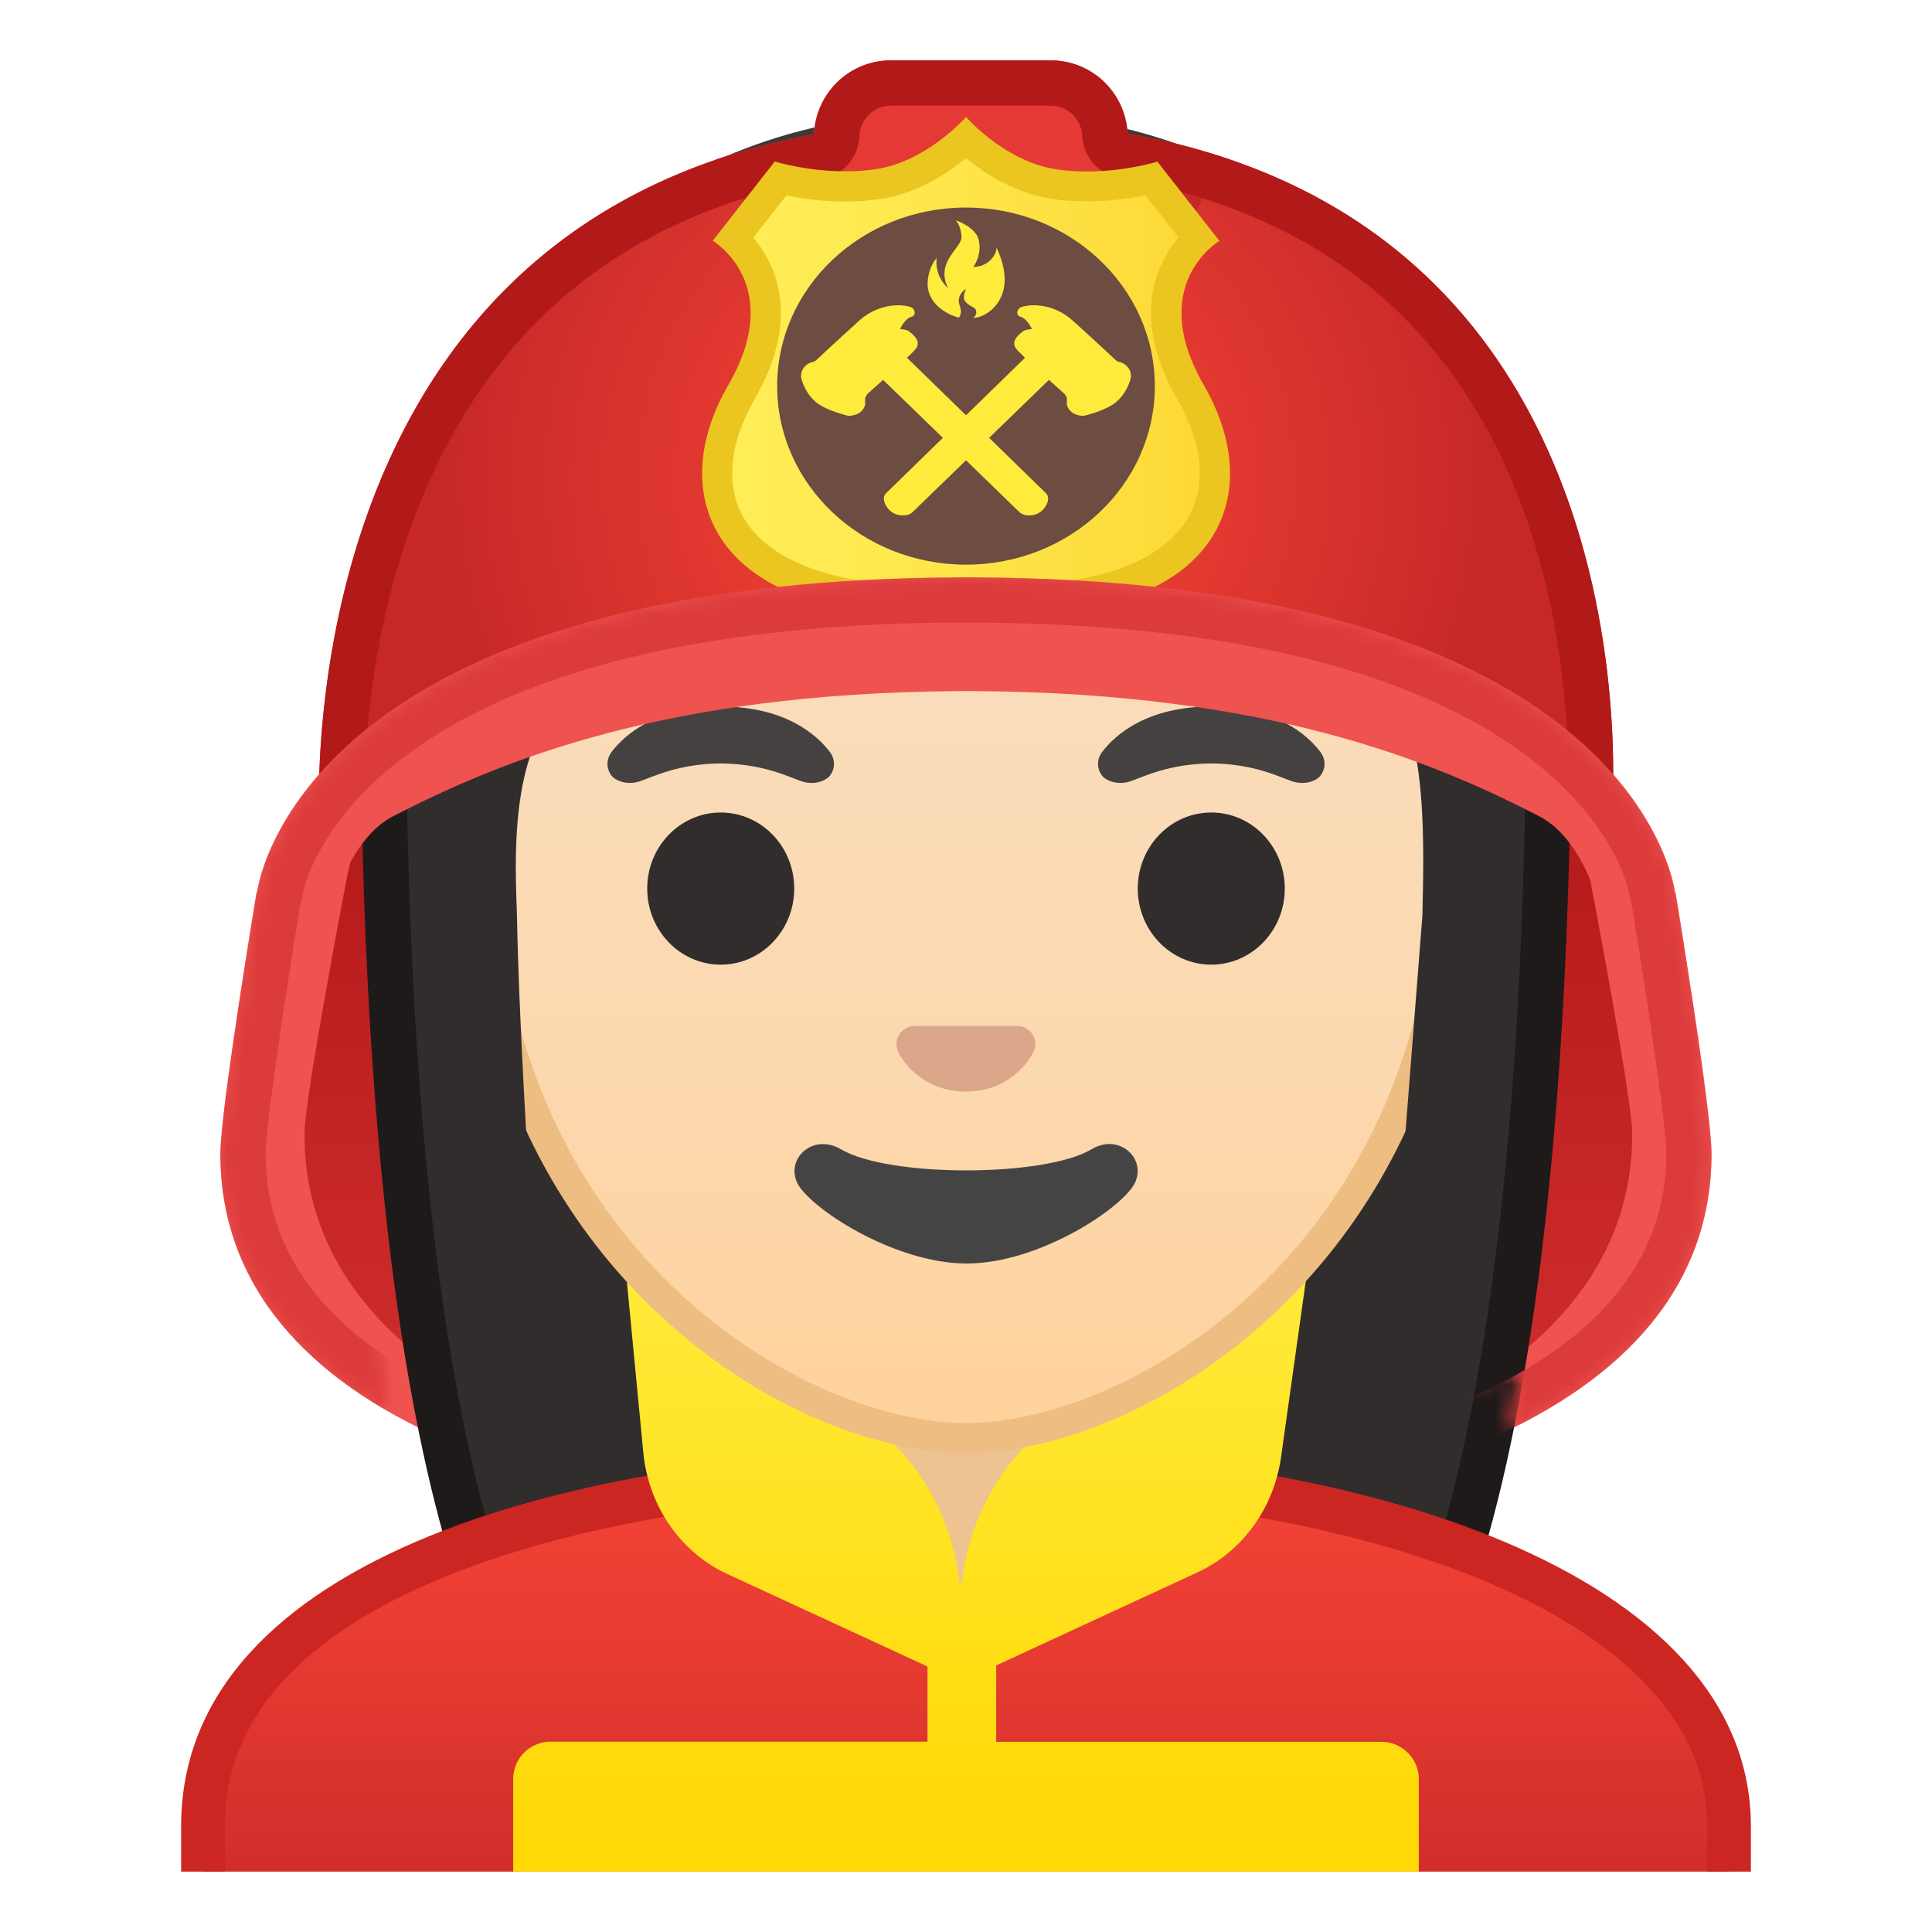
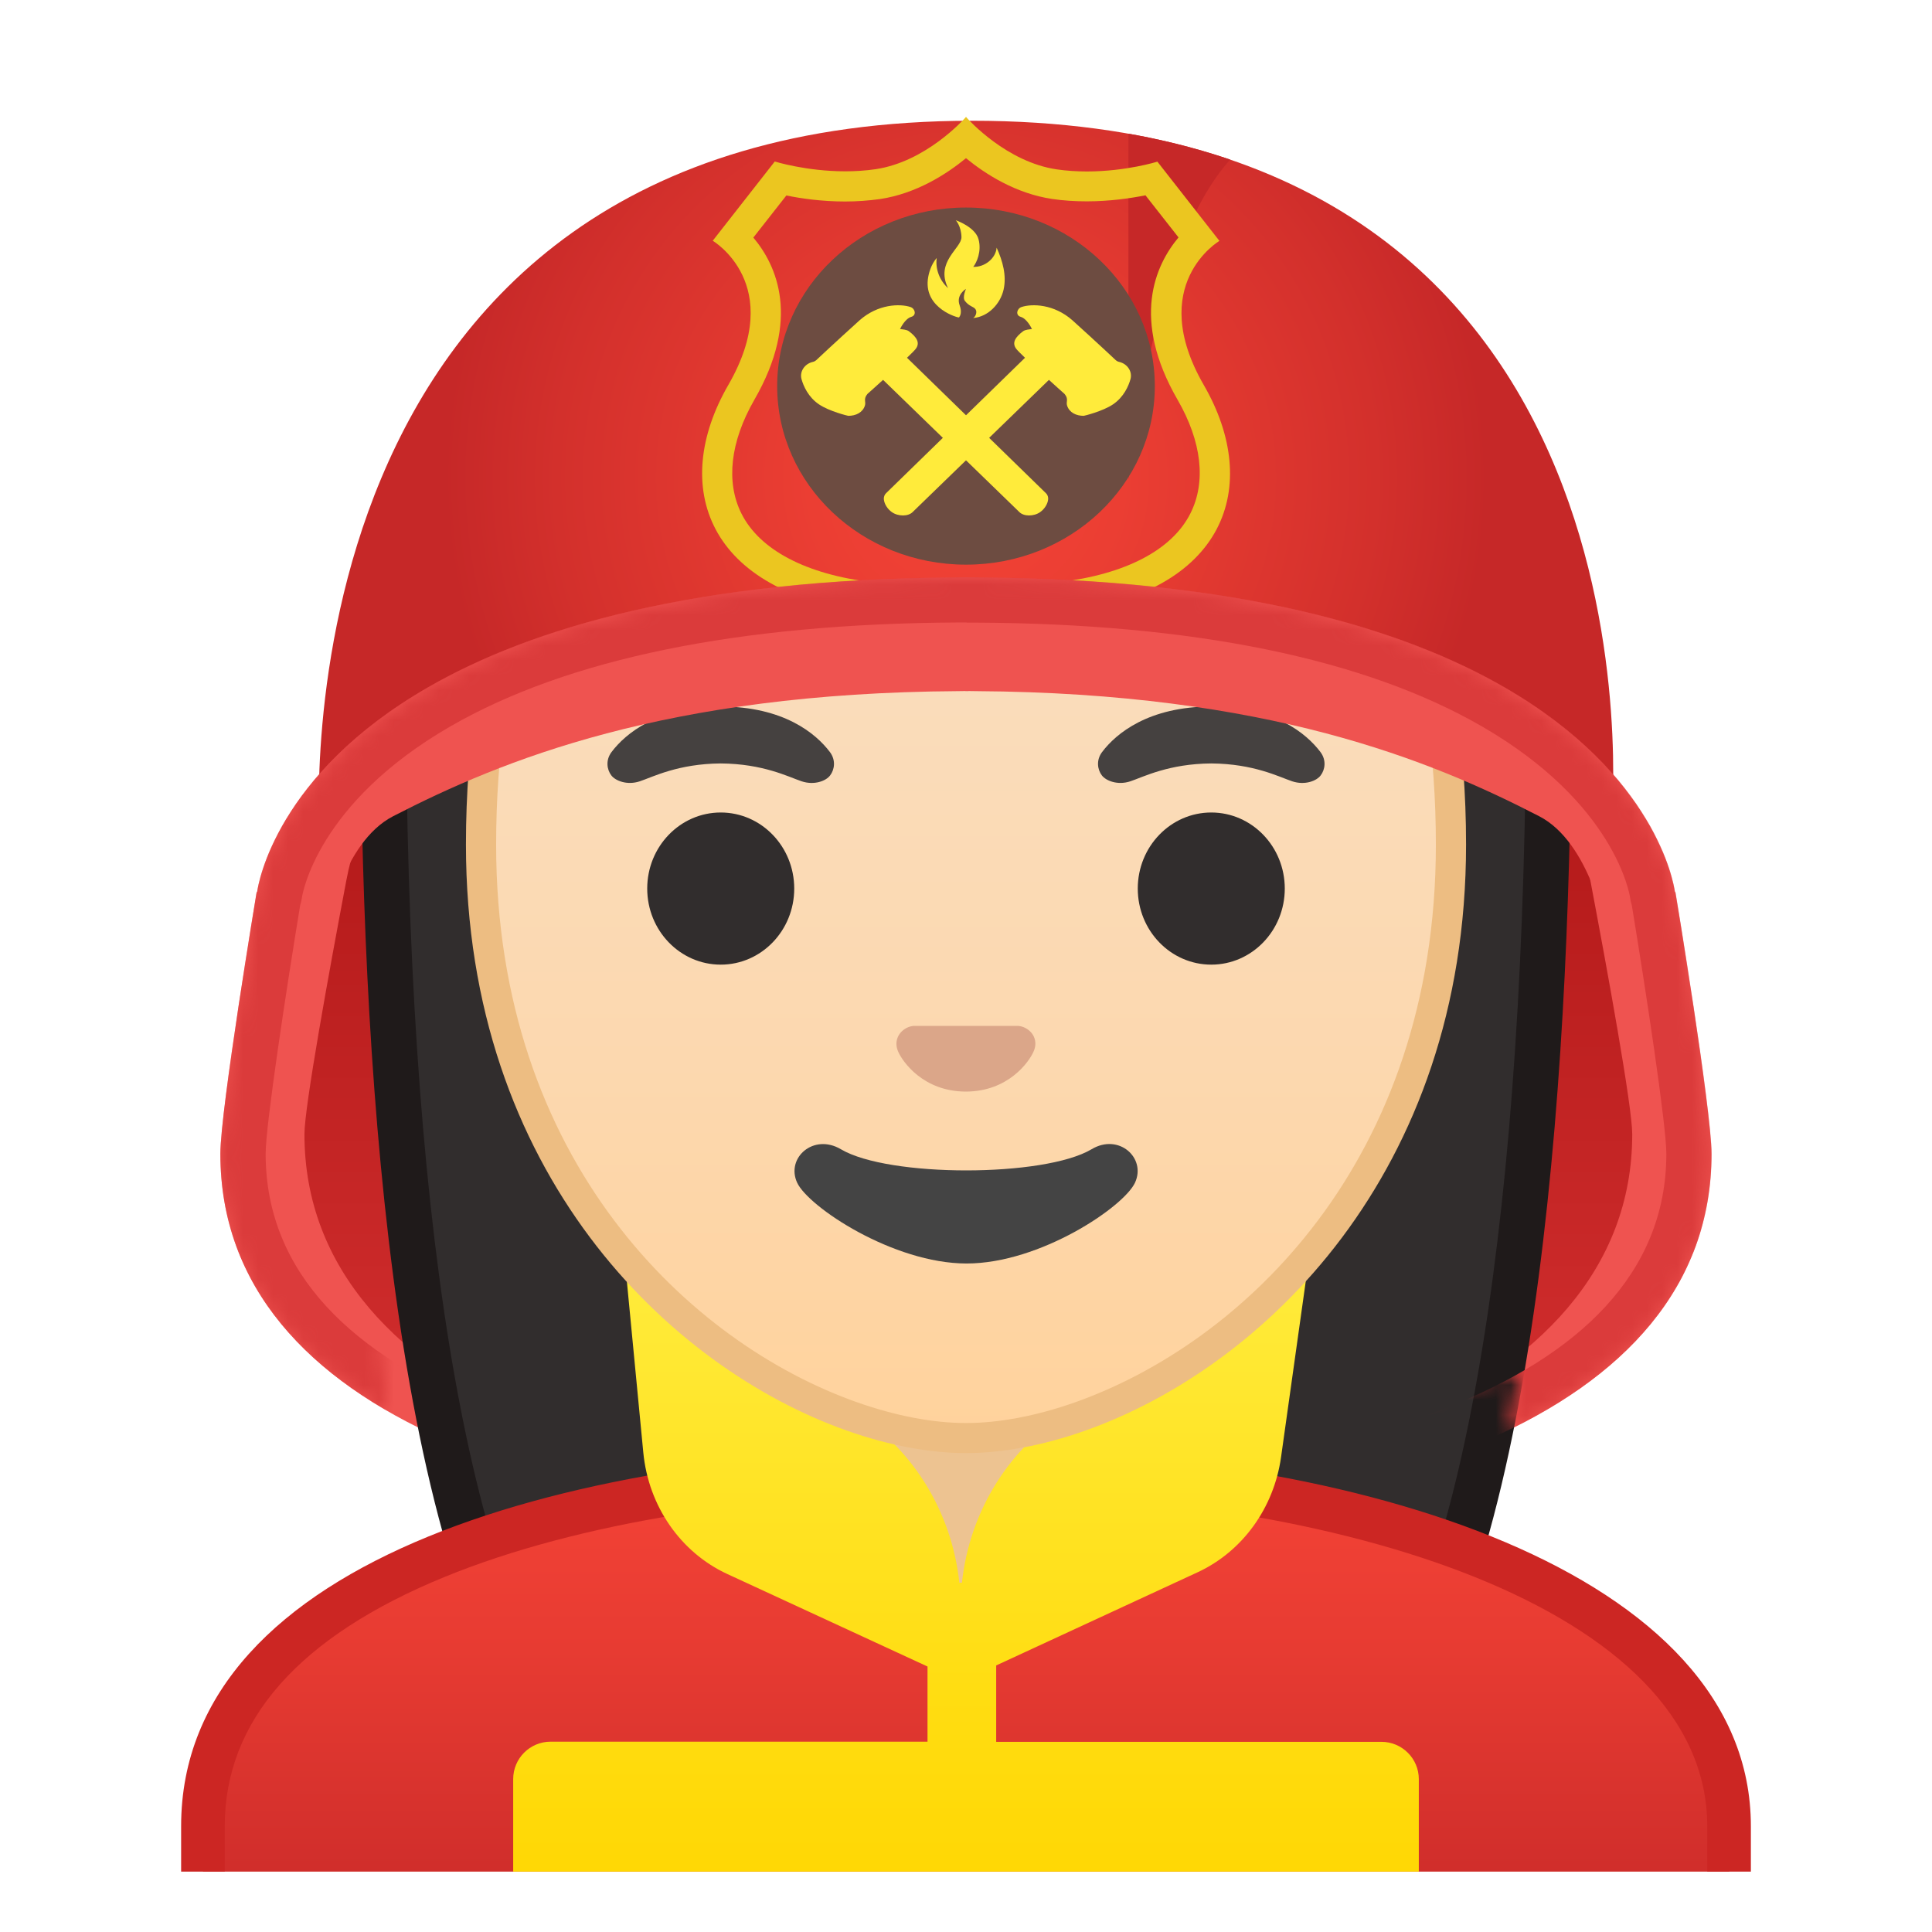
<svg xmlns="http://www.w3.org/2000/svg" xmlns:xlink="http://www.w3.org/1999/xlink" enable-background="new 0 0 128 128" viewBox="0 0 128 128">
  <g fill="#EF5350">
    <path d="m110.97 59.11s0-0.02-0.01-0.04c0.01 0.02 0.04 0.06 0.04 0.06s2.39 14.39 2.39 17.32c0 17.6-23.26 24.66-48.67 24.67v-55.33c19.26 0.12 30.09 4.58 37.26 8.29 3.37 1.73 8.99 5.03 8.99 5.03z" />
    <path d="m17.03 59.11s0-0.02 0.01-0.04c-0.01 0.02-0.04 0.06-0.04 0.06s-2.4 14.39-2.4 17.31c0 17.6 23.26 24.66 48.67 24.67v-55.32c-19.26 0.12-30.09 4.58-37.26 8.29-3.36 1.73-8.98 5.03-8.98 5.03z" />
  </g>
  <linearGradient id="l" x1="85.115" x2="85.115" y1="44.562" y2="97.293" gradientUnits="userSpaceOnUse">
    <stop stop-color="#B71C1C" offset=".255" />
    <stop stop-color="#D32F2F" offset="1" />
  </linearGradient>
  <path d="m100.29 48.3c2.62 2.85 4.38 6.32 5.08 10.06 1.13 5.96 2.77 14.97 2.77 16.78 0 8.92-6.19 15.33-15.69 19.37-14.29 6.08-30.37-4.13-30.37-19.12v-13.51c0-19.12 24.66-28.2 37.9-13.91 0.11 0.11 0.22 0.22 0.31 0.33z" fill="url(#l)" />
  <linearGradient id="k" x1="43.197" x2="43.197" y1="44.562" y2="97.293" gradientUnits="userSpaceOnUse">
    <stop stop-color="#B71C1C" offset=".255" />
    <stop stop-color="#D32F2F" offset="1" />
  </linearGradient>
  <path d="m28.02 48.3c-2.62 2.85-4.38 6.32-5.08 10.06-1.13 5.96-2.77 14.97-2.77 16.78 0 8.92 6.19 15.33 15.69 19.37 14.29 6.08 30.37-4.13 30.37-19.12v-13.51c0-19.12-24.66-28.2-37.9-13.91-0.11 0.11-0.21 0.22-0.31 0.33z" fill="url(#k)" />
  <radialGradient id="j" cx="240.37" cy="-120.91" r="57.85" gradientTransform="matrix(.826 0 0 .795 -134.29 93.287)" gradientUnits="userSpaceOnUse">
    <stop stop-color="#454140" offset="0" />
    <stop stop-color="#312D2D" offset="1" />
  </radialGradient>
  <path d="m47.02 119.76c-0.01 0-6.82-0.34-10.23-4.9-7.36-9.83-11.41-34.45-11.41-69.3 0-1.56 0.25-15.37 10.23-25.36 6.77-6.79 16.51-10.23 28.95-10.23 12.34 0 21.92 3.39 28.47 10.07 9.41 9.61 9.62 22.87 9.57 25.43 0 34.94-4.05 59.55-11.41 69.39-3.33 4.45-9.82 4.87-10.26 4.9l-16.93-0.03-16.98 0.03z" fill="url(#j)" />
  <path d="m64.57 11.47c11.93 0 21.14 3.24 27.4 9.62 9.18 9.38 9.17 22.84 9.14 24.35v0.12c0 34.53-3.95 58.82-11.11 68.4-2.84 3.8-8.58 4.26-9.1 4.29l-16.9-0.02-16.89 0.02c-0.53-0.03-6.27-0.51-9.1-4.29-7.16-9.58-11.11-33.87-11.11-68.42 0-0.59 0.08-14.55 9.79-24.28 6.47-6.5 15.85-9.79 27.88-9.79m0-3c-41.01 0-40.68 36.51-40.68 37.09 0 23.65 1.88 57.05 11.71 70.2 3.9 5.21 11.43 5.5 11.43 5.5l16.97-0.03 16.97 0.02s7.53-0.29 11.43-5.5c9.83-13.14 11.71-46.55 11.71-70.2-0.01-0.57 1.47-37.08-39.54-37.08z" fill="#1F1A1A" />
  <defs>
    <rect id="i" x="4" y="4" width="120" height="120" />
  </defs>
  <clipPath id="h">
    <use xlink:href="#i" />
  </clipPath>
  <g clip-path="url(#h)">
    <linearGradient id="g" x1="64" x2="64" y1="97.446" y2="130.56" gradientUnits="userSpaceOnUse">
      <stop stop-color="#F44336" offset="0" />
      <stop stop-color="#E73B32" offset=".359" />
      <stop stop-color="#C62828" offset="1" />
    </linearGradient>
    <path d="M13.45,130.56v-9.57c0-17.33,27.23-23.52,50.56-23.54h0.14c13.4,0,25.83,2.15,35.03,6.06 c7.02,2.98,15.39,8.44,15.39,17.49v9.57H13.45z" fill="url(#g)" />
    <path d="m64.14 98.89c24.34 0 48.97 7.59 48.97 22.1v8.12h-98.22v-8.12c0-7 4.91-12.56 14.58-16.52 8.76-3.58 21.02-5.57 34.53-5.58h0.14m0-2.89h-0.14c-25.65 0.03-52 7.1-52 24.99v11.01h104v-11.01c0-16.86-26.1-24.99-51.86-24.99z" fill="#CC2623" />
  </g>
  <path d="m63.17 107.23c-4 0-7.26-3.22-7.26-7.17v-8.98h16.16v8.98c0 3.95-3.25 7.17-7.26 7.17h-1.64z" fill="#EDC391" />
  <path d="m71.08 92.08v7.98c0 3.4-2.81 6.17-6.26 6.17h-1.65c-3.45 0-6.26-2.77-6.26-6.17v-7.98h14.17m2-2h-18.16v9.98c0 4.51 3.7 8.17 8.26 8.17h1.65c4.56 0 8.26-3.66 8.26-8.17v-9.98h-0.01z" fill="#D9AC77" />
  <defs>
    <rect id="f" x="4" y="4" width="120" height="120" />
  </defs>
  <clipPath id="e">
    <use xlink:href="#f" />
  </clipPath>
  <linearGradient id="d" x1="64" x2="64" y1="84" y2="127.83" gradientUnits="userSpaceOnUse">
    <stop stop-color="#FFEB3B" offset="0" />
    <stop stop-color="#FFDD12" offset=".635" />
    <stop stop-color="#FFD600" offset="1" />
  </linearGradient>
  <path d="m91.52 115.4h-25.52v-5.06l13.36-6.18c2.95-1.37 5.03-4.24 5.51-7.6l1.69-12.03-15.61 8.87c-4.05 2.42-6.71 6.7-7.22 11.46h-0.17c-0.51-4.77-3.17-9.05-7.22-11.46l-14.9-9.46 1.18 12.29c0.34 3.55 2.47 6.62 5.56 8.05l13.27 6.13v4.98h-24.97c-1.37 0-2.48 1.11-2.48 2.48v10.06h60v-10.06c0-1.36-1.11-2.47-2.48-2.47z" clip-path="url(#e)" fill="url(#d)" />
  <linearGradient id="t" x1="64" x2="64" y1="94.708" y2="17.886" gradientUnits="userSpaceOnUse">
    <stop stop-color="#FFD29C" offset="0" />
    <stop stop-color="#FFD39E" offset=".024" />
    <stop stop-color="#FCD8AF" offset=".316" />
    <stop stop-color="#FADCBA" offset=".629" />
    <stop stop-color="#F9DDBD" offset="1" />
  </linearGradient>
  <path d="m64 95.27c-2.3 0-4.91-0.5-7.56-1.43-11.34-4.01-24.57-16.34-24.57-37.89 0-28.72 17.31-38.91 32.13-38.91s32.13 10.19 32.13 38.91c0 21.58-13.26 33.9-24.61 37.9-2.63 0.93-5.23 1.42-7.52 1.42z" fill="url(#t)" />
  <path d="m64 18.04c8.41 0 16.06 3.25 21.55 9.15 6.27 6.73 9.58 16.68 9.58 28.77 0 21.06-12.9 33.07-23.94 36.96-2.53 0.89-5.01 1.36-7.19 1.36-2.19 0-4.69-0.48-7.23-1.38-11.03-3.9-23.9-15.92-23.9-36.94 0-12.09 3.31-22.03 9.58-28.77 5.49-5.9 13.14-9.15 21.55-9.15m0-2c-17.2 0-33.13 12.79-33.13 39.91 0 21.79 13.49 34.67 25.23 38.83 2.8 0.99 5.5 1.49 7.9 1.49 2.38 0 5.07-0.49 7.85-1.47 11.76-4.14 25.28-17.03 25.28-38.84 0-27.13-15.93-39.92-33.13-39.92z" fill="#EDBD82" />
  <defs>
    <path id="s" d="m30.41 88.85-1.5-51.44c0-16.95 15.78-29.85 32.73-29.85h4.93c16.95 0 32.54 12.9 32.54 29.85l-1.5 51.18-67.2 0.26z" />
  </defs>
  <clipPath id="r">
    <use xlink:href="#s" />
  </clipPath>
  <g clip-path="url(#r)">
    <radialGradient id="q" cx="290.91" cy="-112.14" r="48.206" gradientTransform="matrix(.796 0 0 .796 -167.58 88.849)" gradientUnits="userSpaceOnUse">
      <stop stop-color="#454140" offset="0" />
      <stop stop-color="#312D2D" offset="1" />
    </radialGradient>
-     <path d="m101.89 42.65s1.02-35.57-37.81-35.57-37.97 35.57-37.97 35.57 0.33 45.48 3.2 51.39 7.2 5.71 7.2 5.71-2.03-26.54-2.26-39.04c-0.06-2.92-0.94-13.73 5.16-15.09 22.36-5.02 35.01-16.89 35.01-16.89 3.29 7.19 13.58 14.19 17.27 16.86 3.03 2.19 2.61 11.2 2.55 15.03l-3.05 39.06s4.68 0.37 7.65-5.64c2.96-6.02 3.05-51.39 3.05-51.39z" fill="url(#q)" />
  </g>
  <path d="m67.81 68.05c-0.1-0.04-0.21-0.07-0.32-0.08h-6.99c-0.11 0.01-0.21 0.04-0.32 0.08-0.63 0.26-0.98 0.91-0.68 1.61s1.69 2.66 4.49 2.66 4.19-1.96 4.49-2.66c0.31-0.69-0.03-1.35-0.67-1.61z" fill="#DBA689" />
  <ellipse cx="47.75" cy="58.87" rx="4.87" ry="5.04" fill="#312D2D" />
  <ellipse cx="80.25" cy="58.87" rx="4.87" ry="5.04" fill="#312D2D" />
  <radialGradient id="p" cx="47.752" cy="49.333" r="5.6" gradientUnits="userSpaceOnUse">
    <stop stop-color="#454140" offset=".09" />
    <stop stop-color="#454140" offset="1" />
  </radialGradient>
  <path d="m54.98 49.82c-0.93-1.23-3.07-3.01-7.23-3.01s-6.31 1.79-7.23 3.01c-0.41 0.54-0.31 1.17-0.02 1.55 0.26 0.35 1.04 0.68 1.9 0.39s2.54-1.16 5.35-1.18c2.81 0.02 4.49 0.89 5.35 1.18s1.64-0.03 1.9-0.39c0.29-0.38 0.39-1.01-0.02-1.55z" fill="url(#p)" />
  <radialGradient id="o" cx="80.248" cy="49.333" r="5.6" gradientUnits="userSpaceOnUse">
    <stop stop-color="#454140" offset=".09" />
    <stop stop-color="#454140" offset="1" />
  </radialGradient>
  <path d="m87.48 49.82c-0.93-1.23-3.07-3.01-7.23-3.01s-6.31 1.79-7.23 3.01c-0.41 0.54-0.31 1.17-0.02 1.55 0.26 0.35 1.04 0.68 1.9 0.39s2.54-1.16 5.35-1.18c2.81 0.02 4.49 0.89 5.35 1.18s1.64-0.03 1.9-0.39c0.29-0.38 0.39-1.01-0.02-1.55z" fill="url(#o)" />
  <path d="m72.32 76.14c-3.15 1.87-13.46 1.87-16.61 0-1.81-1.07-3.65 0.57-2.9 2.21 0.74 1.61 6.37 5.36 11.23 5.36s10.42-3.75 11.16-5.36c0.75-1.64-1.08-3.29-2.88-2.21z" fill="#444" />
  <defs>
    <path id="a" d="M64.41,8C17.66,8,21.18,55.35,21.18,55.35s12.21-11.01,43.5-11.01s42.09,9.99,42.09,9.99S111.17,8,64.41,8 z" />
  </defs>
  <radialGradient id="c" cx="64" cy="31.675" r="34.638" gradientUnits="userSpaceOnUse">
    <stop stop-color="#F44336" offset="0" />
    <stop stop-color="#EB3E33" offset=".299" />
    <stop stop-color="#D3302C" offset=".784" />
    <stop stop-color="#C62828" offset=".998" />
  </radialGradient>
  <use fill="url(#c)" xlink:href="#a" />
  <clipPath id="b">
    <use xlink:href="#a" />
  </clipPath>
-   <path d="m47.12 10.35 6.95-2.35v23.75c-1.41-10.26-3.43-17.69-6.95-21.4z" clip-path="url(#b)" fill="#C62828" />
  <path d="m81.71 10.35-6.95-2.35v23.75c1.41-10.26 3.43-17.69 6.95-21.4z" clip-path="url(#b)" fill="#C62828" />
-   <path d="m69.62 42.91h-10.6c-2.82 0-5.1-2.28-5.1-5.1v-28.71c0-2.82 2.28-5.1 5.1-5.1h10.6c2.82 0 5.1 2.28 5.1 5.1v28.7c0 2.82-2.28 5.11-5.1 5.11z" fill="#E53935" />
-   <path d="m69.62 7c1.11 0 2.02 0.88 2.08 2 0.07 1.4 1.1 2.56 2.48 2.81 13.61 2.39 22.72 10.1 27.08 22.92 1.81 5.33 2.41 10.51 2.57 14.17-6.11-3.18-18.29-7.55-39.15-7.55-21.21 0-34.04 4.94-40.45 8.43 0.24-3.73 0.93-8.98 2.82-14.39 4.59-13.12 13.81-21.04 27.42-23.52 1.38-0.25 2.4-1.43 2.46-2.83 0.05-1.15 0.97-2.04 2.09-2.04h10.6m0-3h-10.6c-2.75 0-4.97 2.18-5.08 4.9-35.73 6.52-32.76 46.45-32.76 46.45s12.21-11.01 43.5-11.01 42.09 9.99 42.09 9.99 3.72-39.2-32.08-45.49c-0.13-2.69-2.34-4.84-5.07-4.84z" fill="#B21919" />
  <linearGradient id="n" x1="47.502" x2="80.498" y1="25.219" y2="25.219" gradientUnits="userSpaceOnUse">
    <stop stop-color="#FFEE58" offset="0" />
    <stop stop-color="#FEE84F" offset=".366" />
    <stop stop-color="#FDD937" offset=".961" />
    <stop stop-color="#FDD835" offset="1" />
  </linearGradient>
-   <path d="m64 41.28c-0.08-0.05-0.16-0.08-0.25-0.11l-0.11-0.03c-0.44-0.17-3.17-1.24-5.95-1.57-4.81-0.57-8.09-2.33-9.48-5.1-1.2-2.39-0.89-5.4 0.88-8.47 3.2-5.54 0.91-8.86-0.5-10.21l3.1-3.96c0.86 0.21 2.45 0.51 4.29 0.51 0.75 0 1.47-0.05 2.16-0.15 2.64-0.39 4.77-2.04 5.84-3.03 1.08 1 3.21 2.64 5.85 3.03 0.69 0.1 1.41 0.15 2.16 0.15 1.84 0 3.43-0.31 4.29-0.51l3.1 3.96c-1.41 1.35-3.7 4.67-0.5 10.21 1.77 3.07 2.08 6.07 0.88 8.47-1.39 2.77-4.67 4.53-9.48 5.1-2.78 0.33-5.51 1.39-5.95 1.57l-0.11 0.03c-0.06 0.02-0.14 0.06-0.22 0.11z" fill="url(#n)" />
  <path d="m64 10.48c1.28 1.05 3.29 2.34 5.7 2.7 0.73 0.11 1.51 0.16 2.3 0.16 1.55 0 2.93-0.21 3.89-0.4l2.19 2.79c-1.54 1.84-3.16 5.39-0.06 10.76 1.6 2.77 1.9 5.44 0.85 7.52-1.21 2.42-4.3 4.04-8.7 4.56-2.8 0.33-5.56 1.38-6.15 1.61l-0.02 0.02-0.03-0.01c-0.6-0.24-3.35-1.28-6.15-1.61-4.4-0.52-7.49-2.14-8.7-4.56-1.04-2.08-0.74-4.75 0.85-7.52 3.1-5.37 1.49-8.92-0.06-10.76l2.19-2.79c0.96 0.2 2.35 0.4 3.89 0.4 0.8 0 1.57-0.06 2.3-0.16 2.42-0.36 4.43-1.66 5.71-2.71m0.01-2.74s-0.01 0 0 0c-0.01 0.01-0.02 0-0.02 0v0.02c-0.17 0.19-2.67 2.96-5.98 3.45-0.69 0.1-1.36 0.14-2.01 0.14-2.59 0-4.67-0.65-4.67-0.65l-4.11 5.25s4.89 2.88 1.03 9.56-1.49 13.78 9.34 15.06c2.87 0.34 5.74 1.52 5.74 1.52l0.16 0.04v0.29l0.51-0.14 0.52 0.15v-0.29l0.16-0.04s2.88-1.19 5.74-1.52c10.83-1.28 13.2-8.38 9.34-15.06s1.03-9.56 1.03-9.56l-4.11-5.25s-2.08 0.65-4.67 0.65c-0.65 0-1.33-0.04-2.01-0.14-3.31-0.49-5.81-3.26-5.98-3.45l-0.01-0.03z" fill="#EBC620" />
  <ellipse cx="64" cy="25.58" rx="12.51" ry="11.83" fill="#6D4C41" />
  <g fill="#FFEB3B">
    <path d="m62.81 19.09c-0.56-0.51-0.85-1.27-0.75-2-0.37 0.43-0.54 1.01-0.59 1.44-0.21 1.93 2.03 2.54 2.07 2.5 0.07-0.09 0.21-0.33 0.04-0.8-0.26-0.7 0.42-1.09 0.42-1.09s-0.26 0.56-0.07 0.8c0.3 0.38 0.57 0.36 0.7 0.55 0.14 0.2-0.02 0.52-0.16 0.58 1.01-0.08 1.81-0.95 2.02-1.88s-0.06-1.9-0.46-2.78c-0.06 0.71-0.79 1.3-1.55 1.27 0.22-0.27 0.57-1.02 0.35-1.83-0.22-0.82-1.51-1.26-1.51-1.26s0.36 0.37 0.38 1.12c0 0.75-1.75 1.62-0.89 3.38z" />
    <path d="m69.3 32.68-9.93-9.68-1.79 1.27 9.96 9.66c0.14 0.14 0.38 0.22 0.63 0.22 0.26 0 0.53-0.07 0.74-0.22 0.29-0.2 0.5-0.54 0.53-0.83 0.02-0.21-0.06-0.34-0.14-0.42z" />
    <path d="m60.21 21.94c-0.14-0.1-0.42-0.12-0.58-0.14 0.03-0.06 0.33-0.69 0.75-0.81 0.35-0.1 0.26-0.54-0.06-0.65-0.7-0.23-2.15-0.2-3.37 0.88-0.14 0.12-1.97 1.79-2.88 2.65-0.06 0.05-0.13 0.09-0.23 0.11-0.54 0.13-0.87 0.64-0.74 1.13 0.13 0.47 0.45 1.2 1.16 1.68 0.68 0.46 1.91 0.76 1.94 0.76 0.51 0 0.95-0.22 1.1-0.67 0.09-0.27-0.12-0.43 0.17-0.78 0 0 2.92-2.6 3.21-3s0.05-0.77-0.47-1.16z" />
    <path d="m58.7 32.68 9.93-9.68 1.79 1.27-9.96 9.66c-0.14 0.14-0.38 0.22-0.63 0.22-0.26 0-0.53-0.07-0.74-0.22-0.29-0.2-0.5-0.54-0.53-0.83-0.02-0.21 0.06-0.34 0.14-0.42z" />
    <path d="m67.79 21.94c0.14-0.1 0.42-0.12 0.58-0.14-0.03-0.06-0.33-0.69-0.75-0.81-0.35-0.1-0.26-0.54 0.06-0.65 0.7-0.23 2.15-0.2 3.37 0.88 0.14 0.12 1.97 1.79 2.88 2.65 0.06 0.05 0.13 0.09 0.23 0.11 0.54 0.13 0.87 0.64 0.74 1.13-0.13 0.47-0.45 1.2-1.16 1.68-0.68 0.46-1.91 0.76-1.94 0.76-0.51 0-0.95-0.22-1.1-0.67-0.09-0.27 0.12-0.43-0.17-0.78 0 0-2.92-2.6-3.21-3s-0.05-0.77 0.47-1.16z" />
  </g>
  <g fill="#EF5350">
    <path d="m63.98 38.25c0.23 0 0.46 0 0.69 0.01 17.35 0.09 28.22 3.36 35.02 7.29 9.99 5.77 11.19 12.96 11.27 13.52 0 0.02 0.01 0.04 0.01 0.04l-4.58 2.5s-1.04-5.79-4.41-7.53c-7.18-3.71-18.03-8.17-37.31-8.29-0.24 0-0.47-0.01-0.71-0.01v-7.52c0-0.01 0.01-0.01 0.02-0.01z" />
    <path d="m64.14 38.25c-0.23 0-0.46 0-0.69 0.01-17.4 0.09-28.3 3.36-35.11 7.29-10.02 5.77-11.22 12.96-11.3 13.52 0 0.02-0.01 0.04-0.01 0.04l4.59 2.5s1.05-5.79 4.42-7.53c7.2-3.71 18.07-8.17 37.41-8.29 0.24 0 0.47-0.01 0.71-0.01v-7.52c0-0.01-0.01-0.01-0.02-0.01z" />
  </g>
  <defs>
    <filter id="u" x="14.6" y="38.25" width="98.79" height="62.85" filterUnits="userSpaceOnUse">
      <feColorMatrix values="1 0 0 0 0 0 1 0 0 0 0 0 1 0 0 0 0 0 1 0" />
    </filter>
  </defs>
  <mask id="m" x="14.6" y="38.25" width="98.79" height="62.85" maskUnits="userSpaceOnUse">
    <g filter="url(#u)">
      <path d="m111.01 59.12s-0.03-0.04-0.04-0.06c-0.08-0.57-1.28-7.75-11.27-13.52-6.8-3.93-17.67-7.2-35.02-7.29h-0.5-0.02-0.08-0.08-0.02-0.51c-17.4 0.09-28.3 3.36-35.11 7.29-10.02 5.77-11.22 12.96-11.3 13.52-0.01 0.02-0.04 0.06-0.04 0.06s-2.42 14.4-2.42 17.32c0 7.48 4.2 13.06 10.98 17 0.27 0.15-0.66-4.78-0.38-4.64 4.32 2.36 59.19 5.93 59.19 5.93l16.25-3.71-0.8 3.78s0.23-0.11 0.34-0.17c8.08-3.98 13.21-9.92 13.21-18.19 0.01-2.92-2.38-17.32-2.38-17.32z" fill="#DB3E3C" />
    </g>
  </mask>
  <g mask="url(#m)">
    <path d="m66.96 38.25m-2.89 3h0.07 0.19 0.32c14.47 0.07 25.76 2.39 33.54 6.88 8.8 5.09 9.77 11.09 9.81 11.35 0.02 0.17 0.06 0.33 0.11 0.49 0.91 5.51 2.29 14.56 2.29 16.47 0 15.97-23.59 21.66-45.67 21.67h-1.46c-22.08 0-45.67-5.7-45.67-21.67 0-1.91 1.38-10.96 2.29-16.48 0.05-0.16 0.09-0.31 0.11-0.48 0.04-0.25 1.01-6.26 9.83-11.35 7.8-4.5 19.12-6.81 33.63-6.89h0.32 0.19 0.05c0.03 0.01 0.04 0.01 0.05 0.01m0.07-3h-0.08-0.08-0.02-0.51c-17.4 0.09-28.3 3.36-35.11 7.29-10.02 5.77-11.22 12.96-11.3 13.52-0.01 0.02-0.04 0.06-0.04 0.06s-2.4 14.4-2.4 17.32c0 17.6 23.26 24.66 48.67 24.67h1.46c25.4-0.01 48.67-7.07 48.67-24.67 0-2.92-2.39-17.32-2.39-17.32s-0.03-0.04-0.04-0.06c-0.08-0.57-1.28-7.75-11.27-13.52-6.8-3.93-17.67-7.2-35.02-7.29h-0.5-0.04z" fill="#DB3B3B" />
  </g>
</svg>